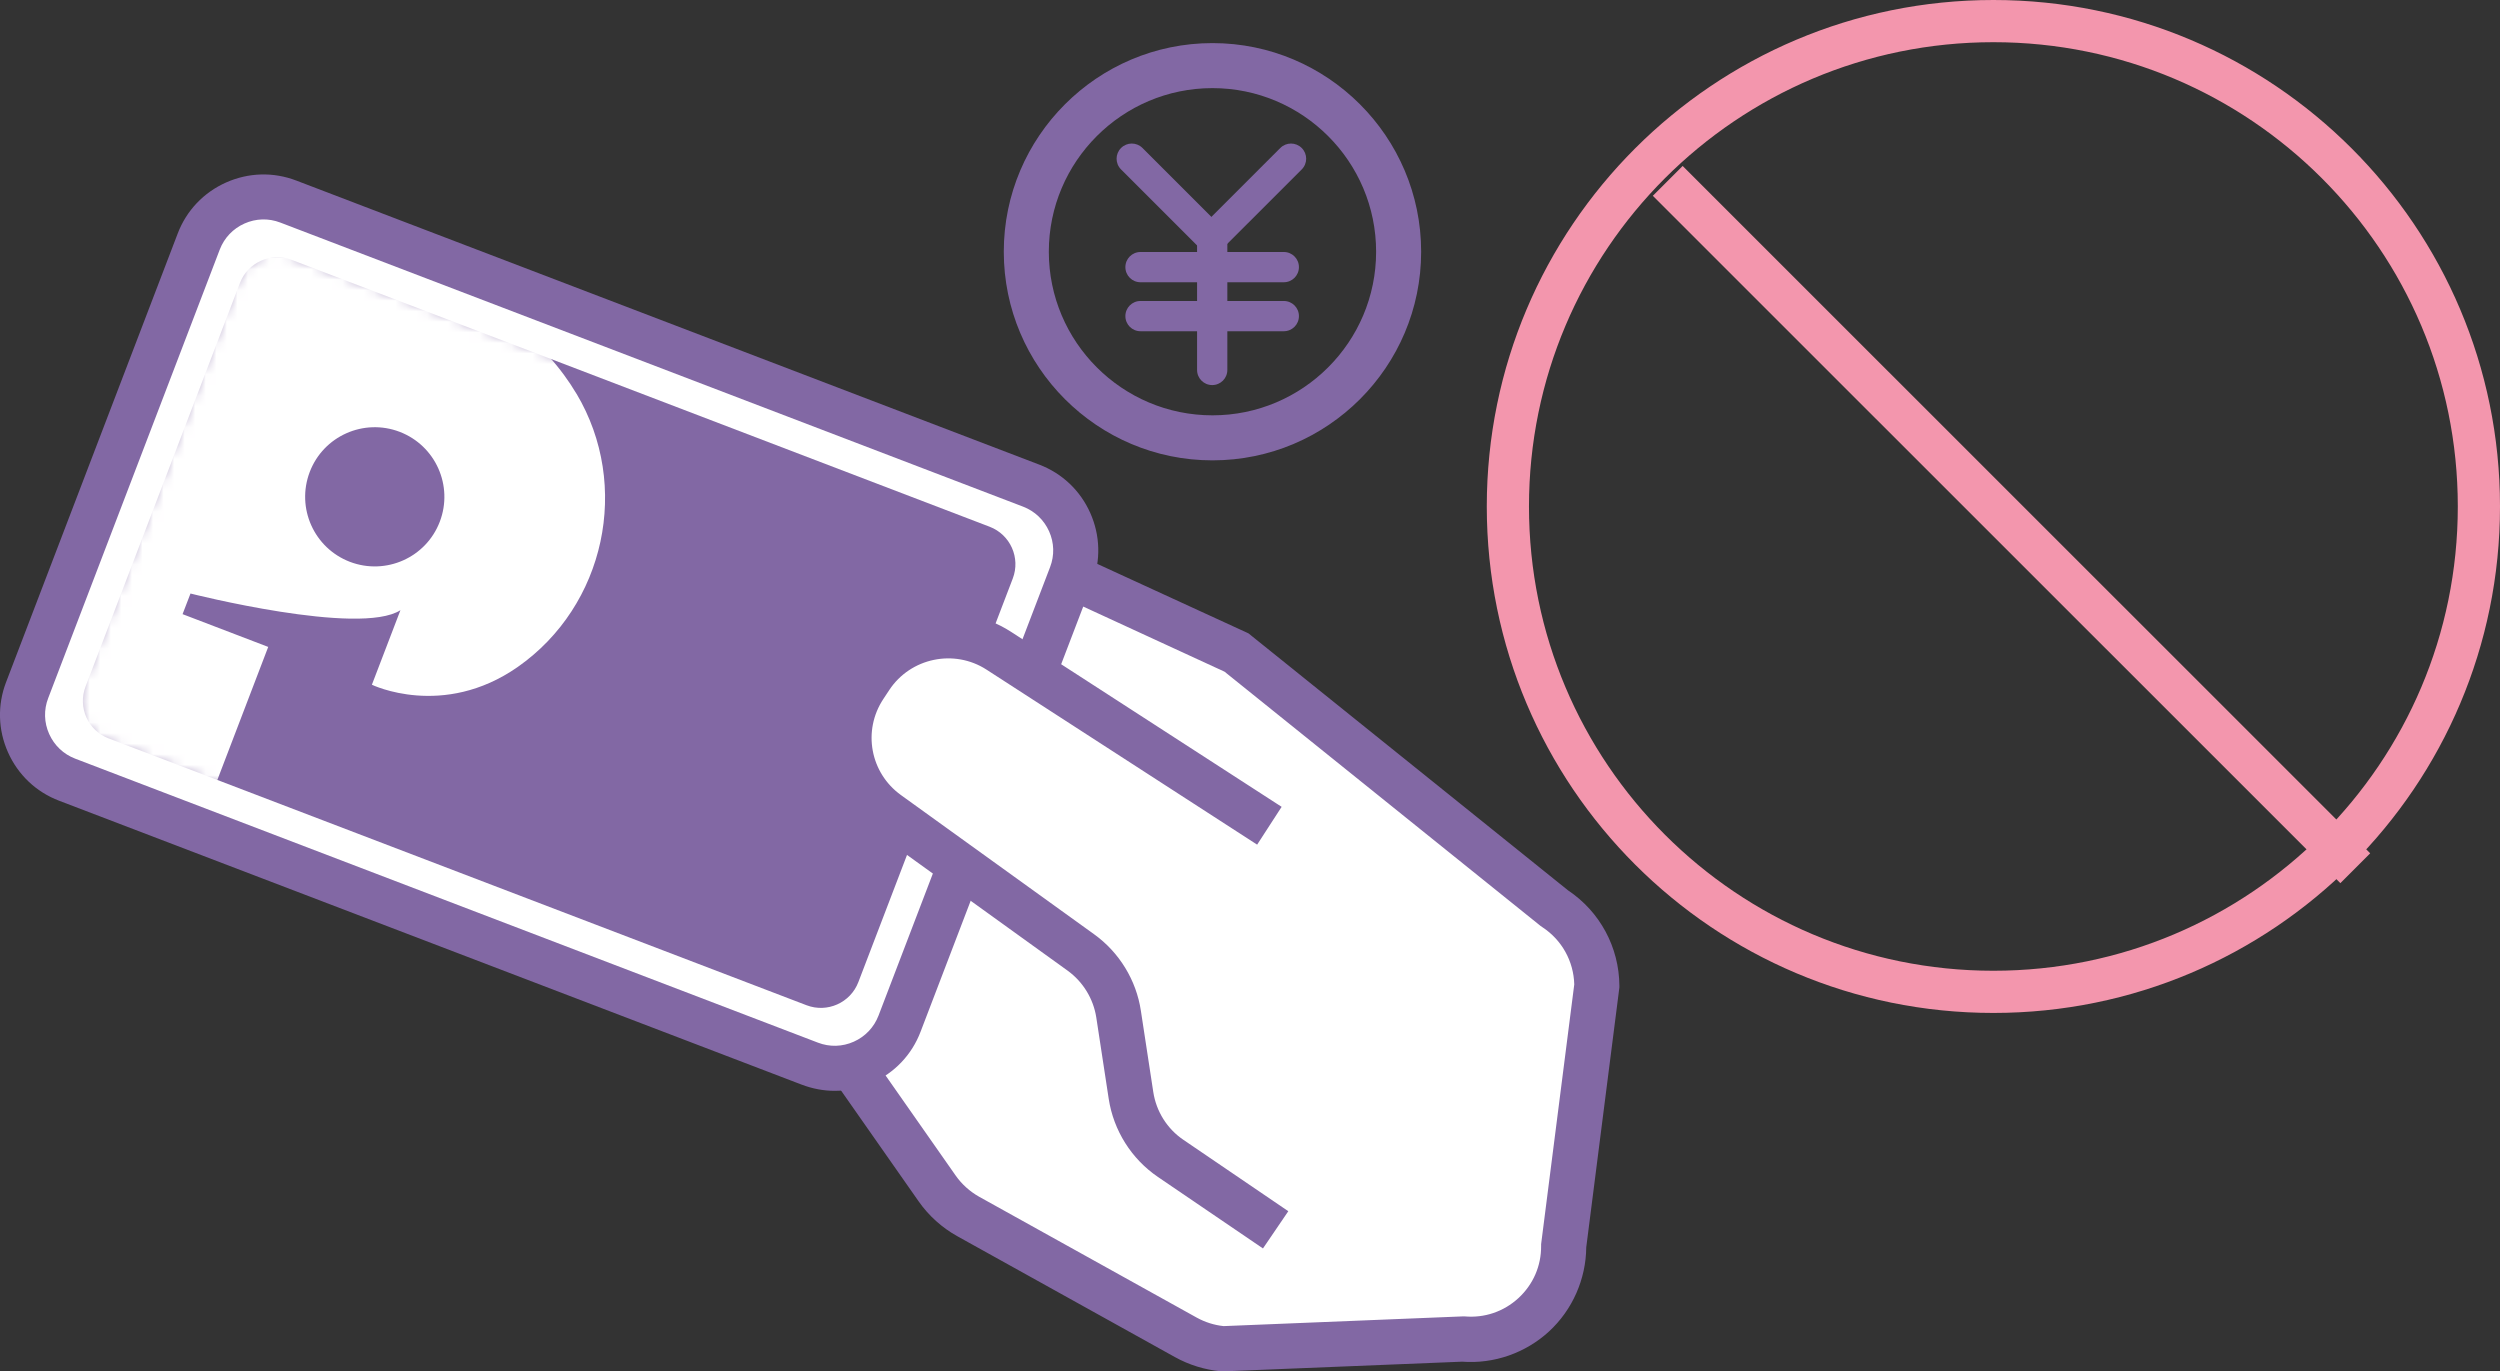
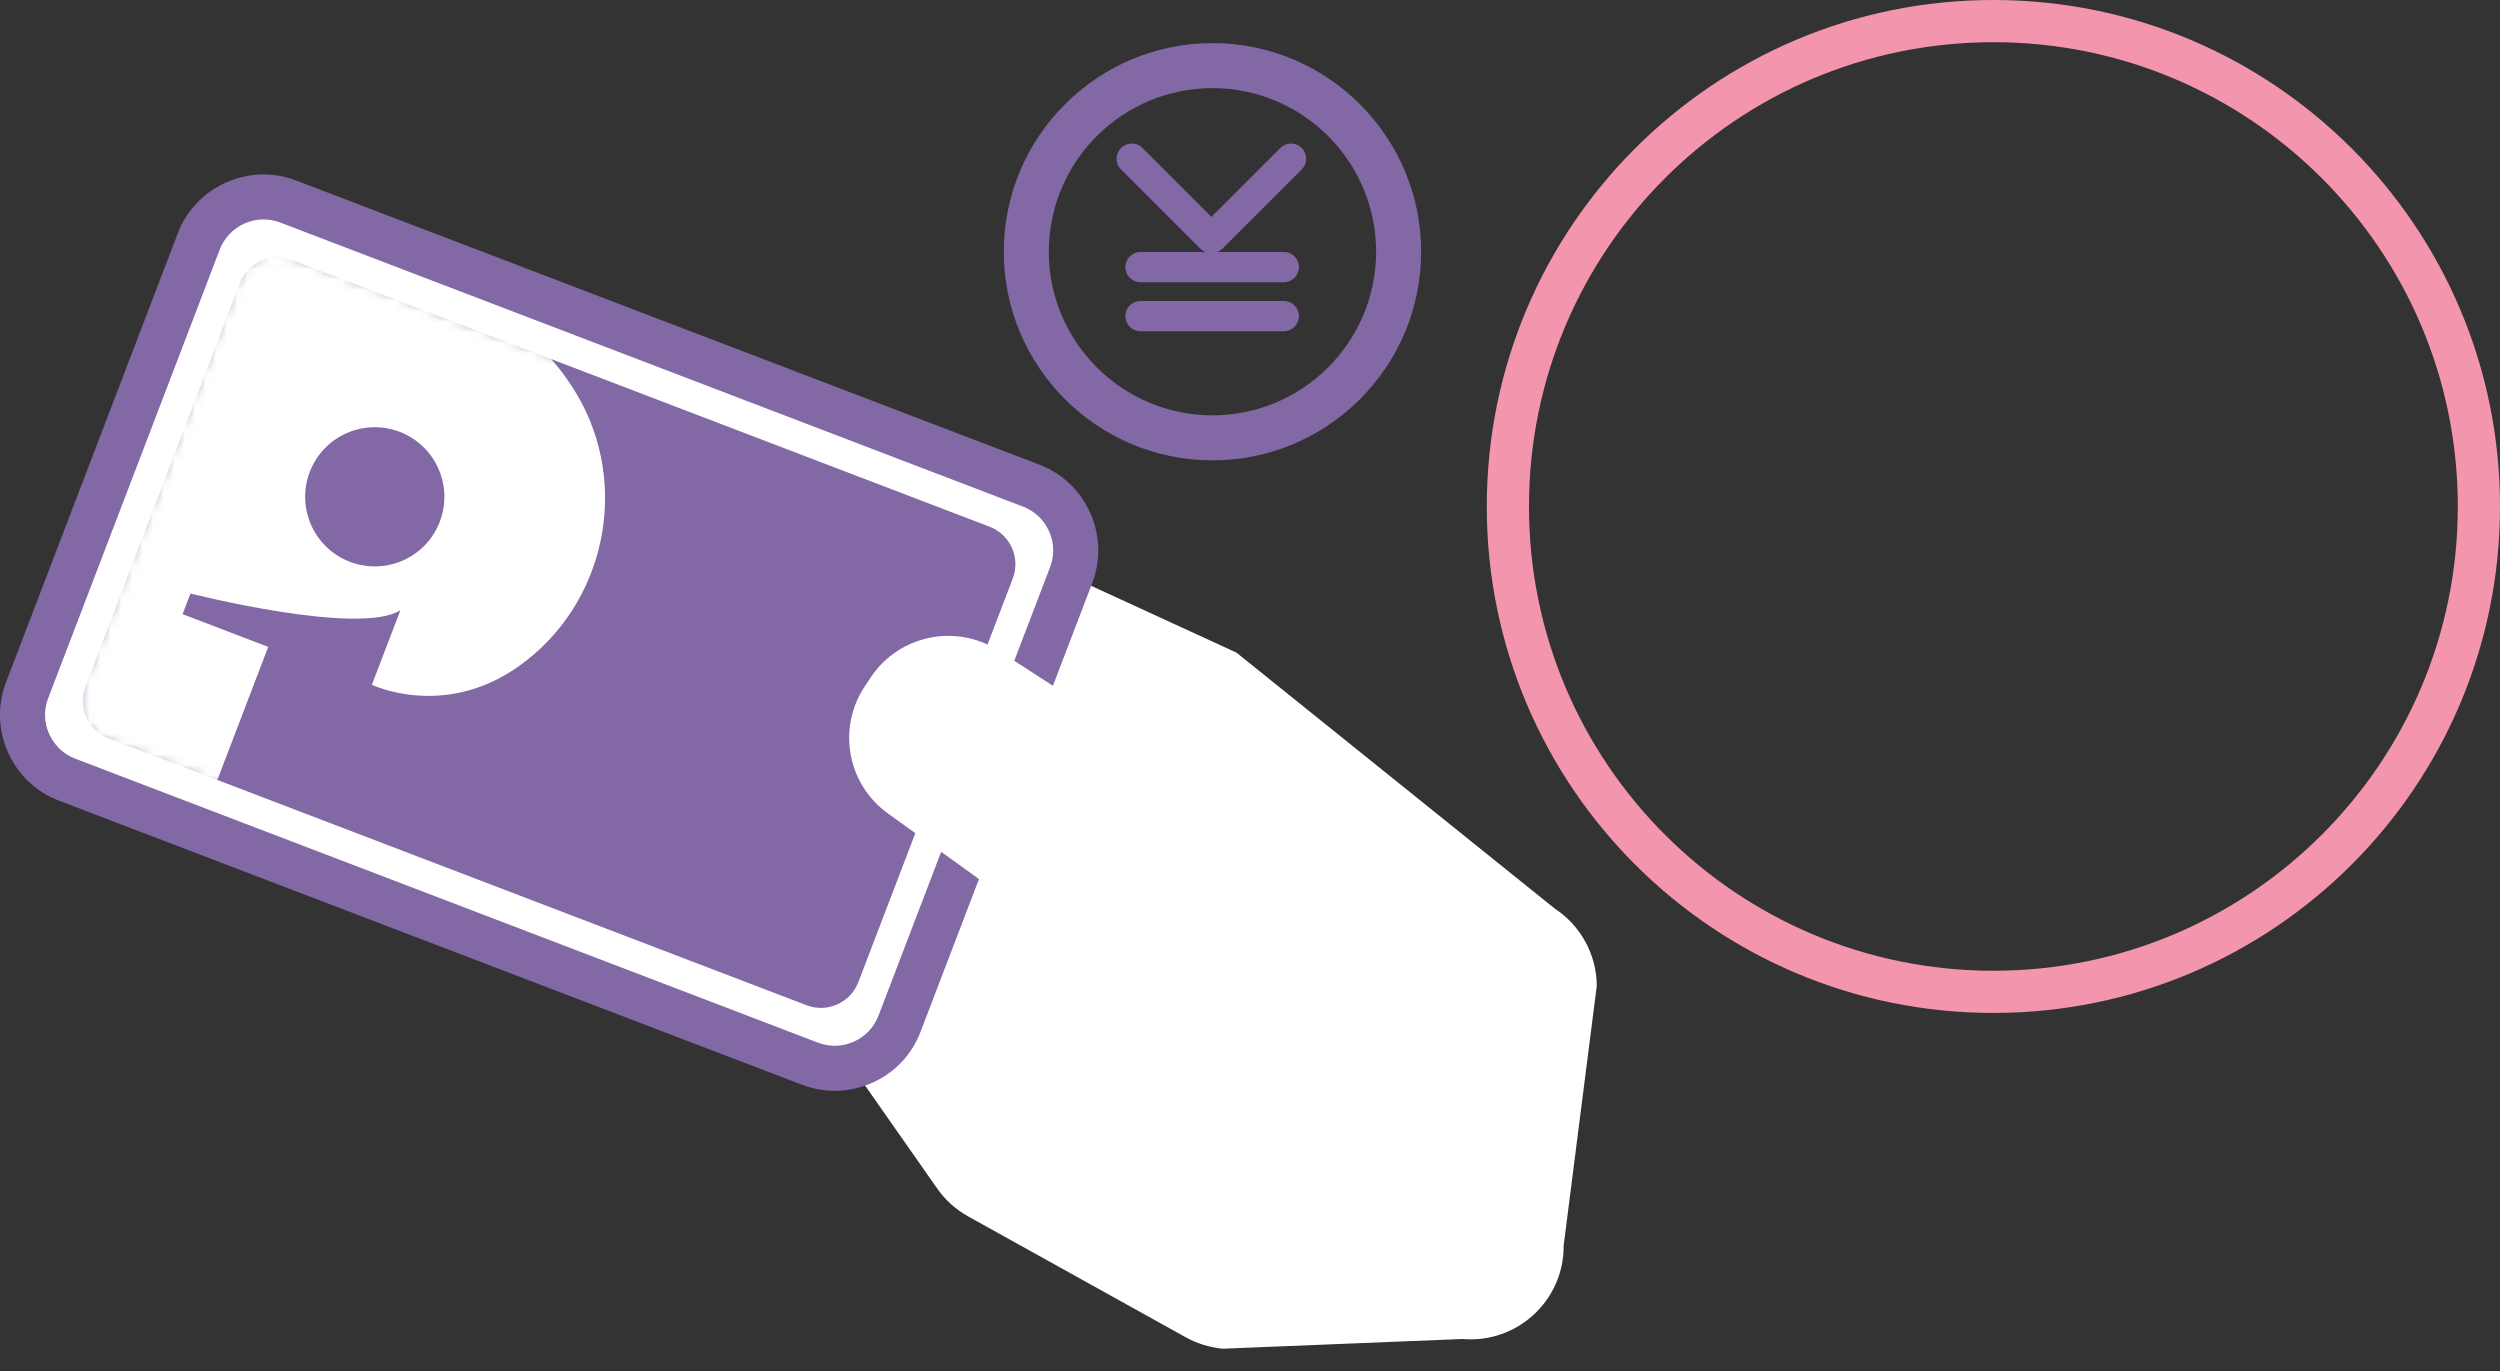
<svg xmlns="http://www.w3.org/2000/svg" width="237" height="130" viewBox="0 0 237 130" fill="none">
  <rect x="0" y="0" width="237" height="130" fill="#333333" stroke="none" />
  <g clip-path="url(#clip0_151_3527)">
    <path d="M65.634 61.926C64.421 61.303 63.183 60.663 62.014 60.048C58.41 58.17 56.557 54.073 57.522 50.121C58.709 45.306 63.627 42.404 68.417 43.71L91.146 49.907C92.034 50.146 92.879 50.53 93.648 51.034L117.213 61.866L147.379 86.125C149.855 87.747 151.358 90.496 151.375 93.458L148.233 118.092C148.267 123.291 143.818 127.388 138.644 126.936L115.941 127.857C114.703 127.747 113.508 127.379 112.423 126.782L91.786 115.318C90.617 114.669 89.609 113.765 88.841 112.663L69.408 84.913C67.726 82.514 67.35 79.433 68.391 76.702L69.835 72.92C71.44 68.721 69.63 63.974 65.625 61.926H65.634Z" fill="white" />
-     <path d="M115.89 130H115.753C114.208 129.855 112.739 129.402 111.382 128.651L90.745 117.188C89.302 116.385 88.038 115.25 87.09 113.893L67.657 86.142C65.565 83.155 65.096 79.348 66.402 75.942L67.845 72.16C69.066 68.968 67.7 65.383 64.66 63.821C63.448 63.198 62.201 62.549 61.023 61.943C56.532 59.596 54.244 54.534 55.447 49.617C56.156 46.723 57.966 44.299 60.536 42.788C63.106 41.277 66.103 40.876 68.981 41.661L91.71 47.859C92.76 48.14 93.759 48.584 94.681 49.165L118.349 60.039L118.554 60.202L148.643 84.401C151.674 86.424 153.492 89.796 153.518 93.449V93.594L153.501 93.739L150.376 118.246C150.35 121.268 149.069 124.17 146.85 126.219C144.621 128.267 141.624 129.317 138.61 129.087L115.898 130.008L115.89 130ZM66.607 60.022C71.585 62.583 73.83 68.447 71.832 73.68L70.389 77.461C69.595 79.535 69.886 81.866 71.158 83.684L90.591 111.434C91.172 112.262 91.94 112.954 92.819 113.449L113.456 124.913C114.25 125.348 115.104 125.621 116.001 125.715L138.696 124.793H138.832C140.719 124.964 142.546 124.349 143.947 123.06C145.347 121.771 146.115 120.004 146.098 118.101V117.956L146.115 117.811L149.24 93.321C149.18 91.119 148.062 89.104 146.209 87.892L146.038 87.773L116.086 63.676L92.487 52.801C91.897 52.417 91.266 52.135 90.591 51.947L67.862 45.75C66.103 45.272 64.276 45.52 62.705 46.442C61.134 47.364 60.032 48.849 59.597 50.607C58.863 53.612 60.263 56.702 63.004 58.136C64.174 58.742 65.403 59.382 66.615 60.005L66.607 60.022Z" fill="#8268A4" />
    <path d="M114.78 23.966C114.413 23.966 114.045 23.83 113.764 23.548L106.276 16.062C105.712 15.499 105.712 14.594 106.276 14.03C106.839 13.467 107.744 13.467 108.308 14.03L115.796 21.517C116.359 22.08 116.359 22.985 115.796 23.548C115.514 23.83 115.147 23.966 114.78 23.966Z" fill="#8268A4" />
    <path d="M114.899 23.966C114.532 23.966 114.165 23.83 113.883 23.548C113.32 22.985 113.32 22.08 113.883 21.517L121.371 14.03C121.935 13.467 122.84 13.467 123.403 14.03C123.967 14.594 123.967 15.499 123.403 16.062L115.915 23.548C115.634 23.83 115.266 23.966 114.899 23.966Z" fill="#8268A4" />
-     <path d="M114.917 36.505C114.123 36.505 113.483 35.865 113.483 35.071V22.481C113.483 21.687 114.123 21.047 114.917 21.047C115.711 21.047 116.352 21.687 116.352 22.481V35.071C116.352 35.865 115.711 36.505 114.917 36.505Z" fill="#8268A4" />
    <path d="M121.704 26.758H108.12C107.326 26.758 106.686 26.117 106.686 25.323C106.686 24.53 107.326 23.889 108.12 23.889H121.704C122.498 23.889 123.139 24.53 123.139 25.323C123.139 26.117 122.498 26.758 121.704 26.758Z" fill="#8268A4" />
    <path d="M121.704 31.401H108.12C107.326 31.401 106.686 30.761 106.686 29.967C106.686 29.173 107.326 28.533 108.12 28.533H121.704C122.498 28.533 123.139 29.173 123.139 29.967C123.139 30.761 122.498 31.401 121.704 31.401Z" fill="#8268A4" />
    <path d="M97.749 46.032L27.331 19.107C23.94 17.81 20.139 19.507 18.842 22.898L2.573 65.424C1.276 68.814 2.973 72.614 6.365 73.911L76.783 100.836C80.174 102.133 83.975 100.435 85.272 97.045L101.541 54.519C102.839 51.128 101.141 47.328 97.749 46.032Z" fill="white" />
    <path d="M79.132 103.411C78.082 103.411 77.032 103.214 76.016 102.83L5.601 75.908C3.424 75.08 1.708 73.449 0.76 71.324C-0.188 69.198 -0.256 66.834 0.581 64.657L16.846 22.14C17.674 19.963 19.305 18.247 21.431 17.3C23.557 16.352 25.922 16.284 28.099 17.121L98.514 44.043C100.692 44.871 102.408 46.501 103.356 48.627C104.303 50.752 104.372 53.117 103.535 55.293L87.269 97.811C86.441 99.988 84.81 101.703 82.684 102.651C81.549 103.154 80.345 103.411 79.132 103.411ZM77.544 98.844C78.654 99.271 79.858 99.237 80.943 98.75C82.027 98.263 82.855 97.393 83.282 96.283L99.547 53.766C99.974 52.656 99.94 51.452 99.454 50.368C98.967 49.284 98.096 48.456 96.986 48.029L26.571 21.098C25.461 20.672 24.257 20.706 23.173 21.192C22.088 21.679 21.26 22.549 20.833 23.659L4.568 66.185C4.141 67.295 4.175 68.499 4.662 69.583C5.149 70.667 6.019 71.495 7.129 71.921L77.544 98.844Z" fill="#8268A4" />
    <path d="M93.995 49.467L27.835 24.17C25.615 23.321 23.128 24.432 22.279 26.652L7.641 64.913C6.792 67.132 7.903 69.619 10.123 70.468L76.283 95.764C78.503 96.613 80.99 95.502 81.839 93.283L96.477 55.022C97.326 52.803 96.215 50.316 93.995 49.467Z" fill="#8268A4" />
    <mask id="mask0_151_3527" style="mask-type:luminance" maskUnits="userSpaceOnUse" x="7" y="23" width="90" height="74">
      <path d="M93.995 49.467L27.835 24.17C25.615 23.321 23.128 24.432 22.279 26.652L7.641 64.913C6.792 67.132 7.903 69.619 10.123 70.468L76.283 95.764C78.503 96.613 80.99 95.502 81.839 93.283L96.477 55.022C97.326 52.803 96.215 50.316 93.995 49.467Z" fill="white" />
    </mask>
    <g mask="url(#mask0_151_3527)">
      <path d="M54.654 37.334C53.937 36.13 53.066 34.927 52.007 33.757L22.891 22.456L3.74 72.51L18.93 78.315L25.427 61.328L17.307 58.221L18.059 56.266C18.059 56.266 34.085 60.33 37.961 57.846L35.255 64.913C35.255 64.913 41.992 68.183 49.087 63.223C57.377 57.419 59.828 46.023 54.654 37.325V37.334ZM33.172 53.262C29.765 51.956 28.066 48.149 29.363 44.743C30.661 41.337 34.478 39.638 37.885 40.936C41.291 42.242 42.99 46.049 41.693 49.455C40.395 52.861 36.578 54.559 33.172 53.262Z" fill="white" />
    </g>
    <path d="M93.995 49.467L27.835 24.17C25.615 23.321 23.128 24.432 22.279 26.652L7.641 64.913C6.792 67.132 7.903 69.619 10.123 70.468L76.283 95.764C78.503 96.613 80.99 95.502 81.839 93.283L96.477 55.022C97.326 52.803 96.215 50.316 93.995 49.467Z" stroke="white" stroke-miterlimit="10" />
    <path d="M120.346 78.289L94.688 61.695C90.624 59.066 85.202 60.202 82.53 64.239L81.966 65.093C79.354 69.045 80.327 74.346 84.169 77.111L102.484 90.308C104.405 91.691 105.686 93.79 106.044 96.138L107.222 103.854C107.59 106.279 108.956 108.438 110.979 109.821L120.926 116.59" fill="white" />
-     <path d="M119.723 118.348L109.776 111.579C107.266 109.872 105.567 107.175 105.106 104.17L103.928 96.454C103.654 94.687 102.673 93.082 101.23 92.032L82.915 78.835C78.125 75.387 76.93 68.831 80.183 63.906L80.746 63.053C84.042 58.059 90.822 56.642 95.842 59.894L121.499 76.488L119.177 80.073L93.519 63.479C90.454 61.499 86.322 62.361 84.307 65.408L83.743 66.262C81.754 69.267 82.488 73.27 85.417 75.378L103.731 88.575C106.105 90.282 107.719 92.92 108.154 95.813L109.332 103.53C109.614 105.365 110.647 107.013 112.184 108.054L122.131 114.823L119.732 118.348H119.723Z" fill="#8268A4" />
    <path d="M114.942 43.642C104.03 43.642 95.159 34.773 95.159 23.864C95.159 12.955 104.039 4.086 114.942 4.086C125.845 4.086 134.725 12.955 134.725 23.864C134.725 34.773 125.854 43.642 114.942 43.642ZM114.942 8.354C106.387 8.354 99.428 15.311 99.428 23.864C99.428 32.417 106.387 39.374 114.942 39.374C123.497 39.374 130.456 32.417 130.456 23.864C130.456 15.311 123.497 8.354 114.942 8.354Z" fill="#8268A4" />
  </g>
  <path d="M188.973 2C214.393 2 235 22.602 235 48.014C235 73.426 214.393 94.027 188.973 94.027C163.553 94.027 142.947 73.426 142.947 48.014C142.947 22.602 163.553 2 188.973 2Z" stroke="#F396AD" stroke-width="4" />
-   <path d="M158.1 17.148L223.28 82.309" stroke="#F396AD" stroke-width="4" />
  <defs>
    <clipPath id="clip0_151_3527">
      <rect width="153.518" height="125.914" fill="white" transform="translate(0 4.086)" />
    </clipPath>
  </defs>
</svg>